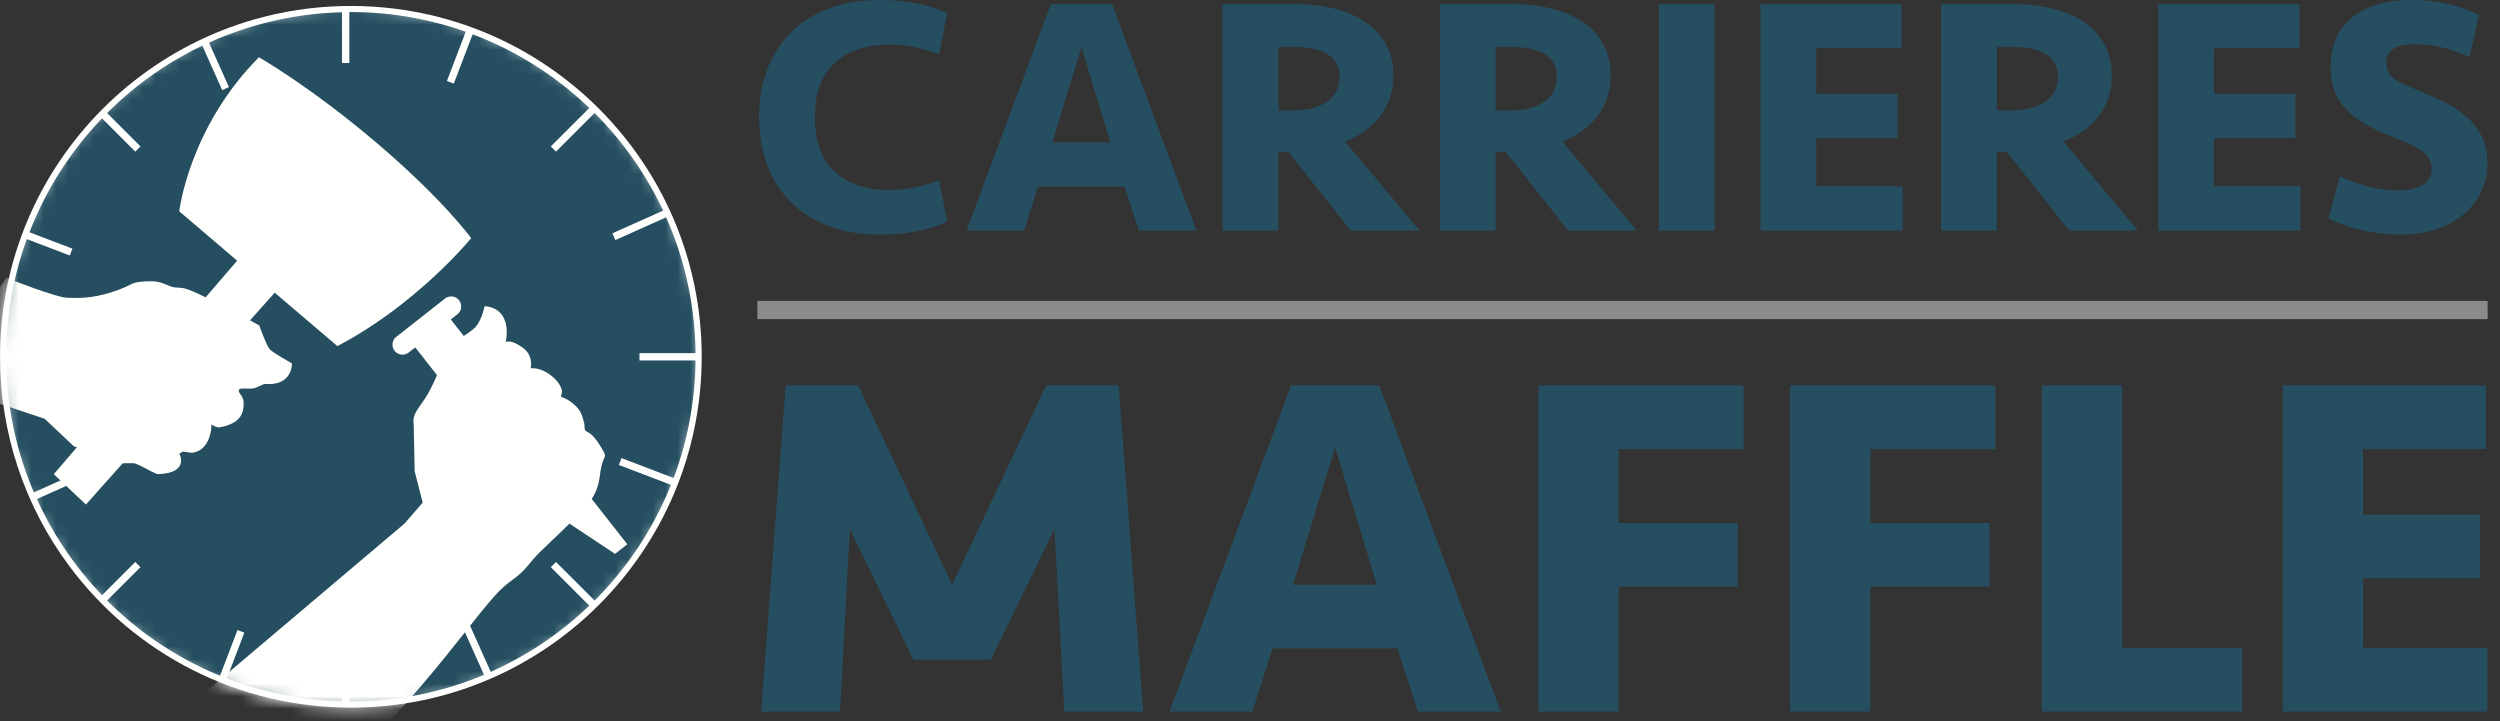
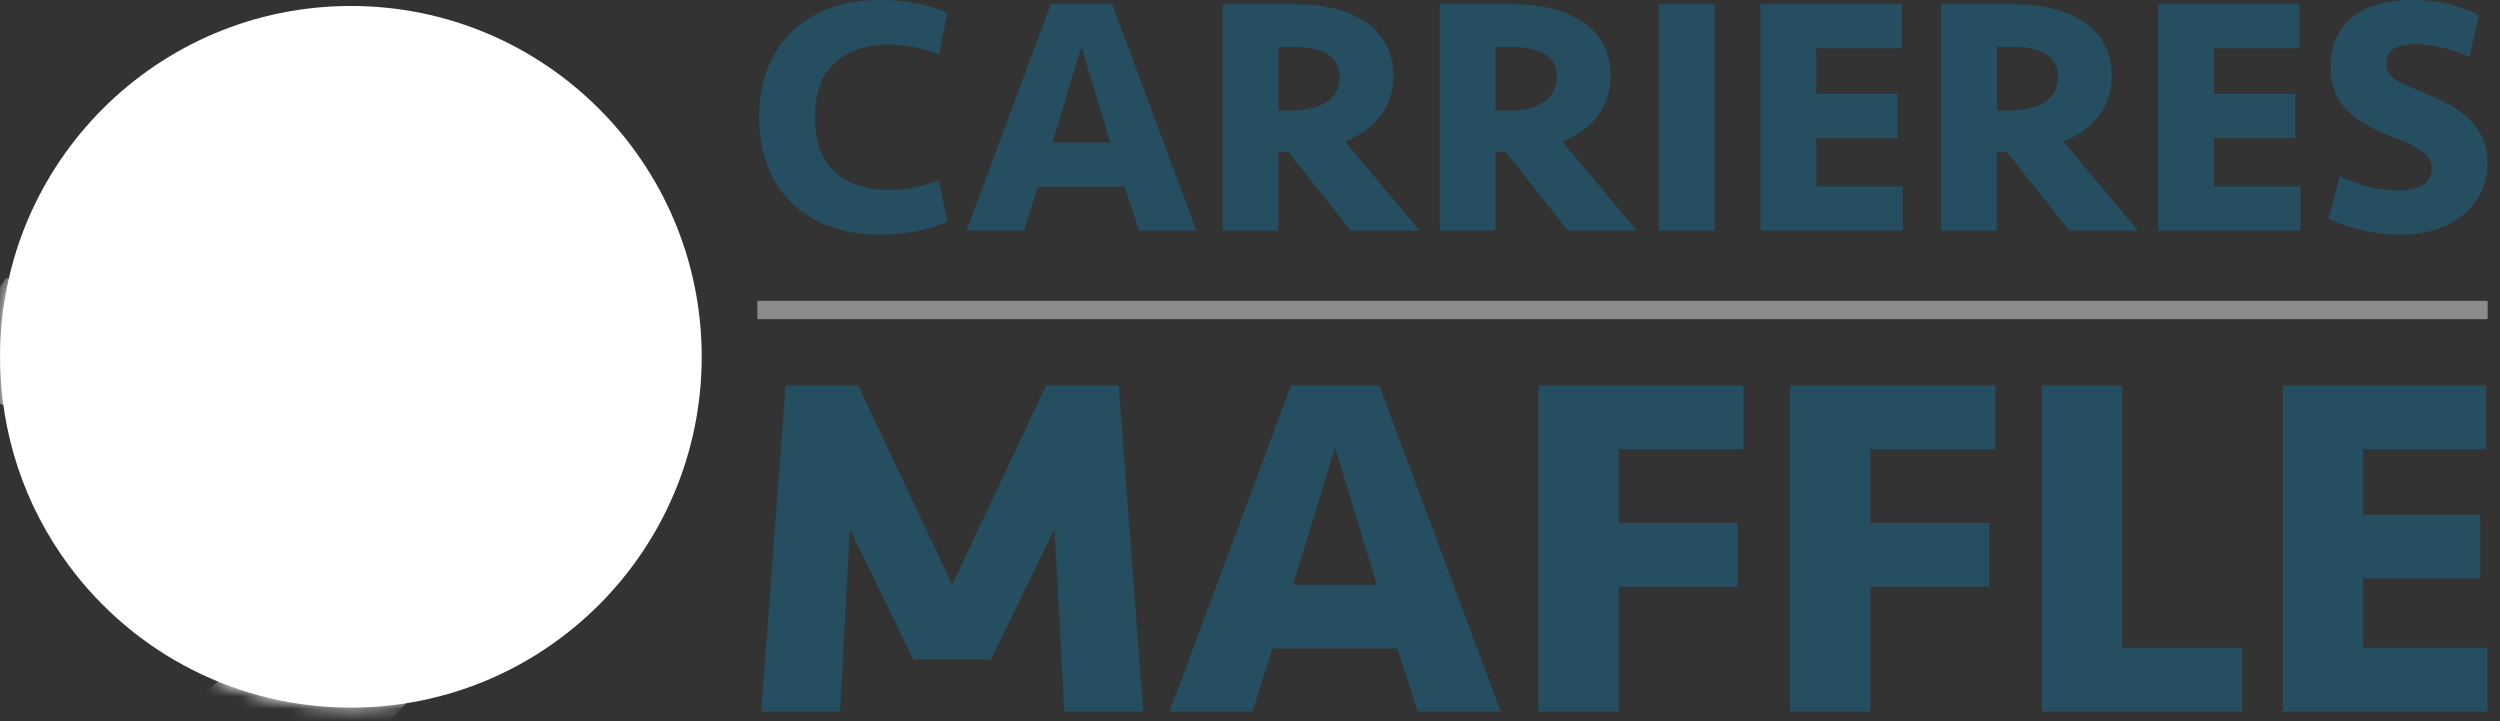
<svg xmlns="http://www.w3.org/2000/svg" xmlns:xlink="http://www.w3.org/1999/xlink" width="201" height="58">
  <rect width="100%" height="100%" fill="#333333" stroke="none" />
  <defs>
    <path d="M28.206 0C12.628 0 0 12.628 0 28.206c0 6.133 1.963 11.97 5.54 16.791 5.29 7.128 13.62 11.415 22.666 11.415 15.578 0 28.206-12.628 28.206-28.206S43.784 0 28.206 0Z" id="a" />
  </defs>
  <g fill="none" fill-rule="evenodd">
    <g transform="translate(.005 .48)">
      <mask id="b" fill="#fff">
        <use xlink:href="#a" />
      </mask>
      <use fill="#FFFFFE" fill-rule="nonzero" xlink:href="#a" />
-       <path d="m37.17 49.89.54-.242 1.74 3.89a27.742 27.742 0 0 0 7.925-5.324l-3.094-3.093.418-.418 3.104 3.103a27.751 27.751 0 0 0 6.136-9.306l-4.186-1.597.21-.552 4.193 1.599a27.627 27.627 0 0 0 1.759-9.448H51.41v-.591h4.505a27.594 27.594 0 0 0-2.363-10.917l-4.083 1.828-.242-.54 4.082-1.827a27.782 27.782 0 0 0-5.506-7.848L44.7 11.71l-.418-.418L47.375 8.2a27.721 27.721 0 0 0-9.38-5.925l-1.513 3.965-.552-.211 1.509-3.957a27.657 27.657 0 0 0-9.233-1.58l-.125.002v4.089h-.592V.508A27.588 27.588 0 0 0 16.8 2.948l1.601 3.575-.54.242-1.6-3.574A27.78 27.78 0 0 0 8.607 8.61l2.683 2.682-.418.418-2.673-2.673a27.725 27.725 0 0 0-5.835 9.155l3.454 1.317-.21.553-3.458-1.319a27.656 27.656 0 0 0-1.651 9.168H4.16v.591H.498c.04 3.762.824 7.343 2.22 10.603l3.384-1.515.241.54-3.38 1.514a27.76 27.76 0 0 0 5.236 7.73l2.672-2.671.418.418-2.682 2.682a27.745 27.745 0 0 0 9.079 6.047l1.402-3.676.553.211-1.405 3.681a27.602 27.602 0 0 0 9.253 1.838v-4.072h.592v4.087c.042 0 .083.003.125.003 3.795 0 7.41-.764 10.703-2.144l-1.74-3.888Z" fill="#254F61" mask="url(#b)" />
      <path d="M36.902 23.662a.807.807 0 0 1-.136 1.13l-.528.413L50.43 43.278l-.985.774-6.32-4.193-9.744-12.409-.528.414a.807.807 0 0 1-1.056-.054l-.073-.081a.807.807 0 0 1 .136-1.13l3.913-3.073a.806.806 0 0 1 1.13.136Z" fill="#FFFFFE" mask="url(#b)" />
      <path d="M32.517 41.615 16.322 55.317c-1.057 1.26 10.428 4.6 10.428 4.6s1.153.685 2.625-.5c1.471-1.185 4.765-4.956 7.596-8.553 2.83-3.596 3.22-3.994 4.302-4.781 1.083-.787 1.265-1.333 2.126-2.174.862-.841 2.363-2.214 2.974-2.922.61-.71 1.63-1.333 1.856-3.252.227-1.92.743-1.186.075-2.289-.67-1.102-.974-1.112-1.18-1.26-.208-.147-.071-.362-.188-.757-.116-.396-.198-.888-.777-1.388-.578-.5-1.064-.623-1.064-.623l.092-.42s-.037-.65-.928-1.322c-.89-.67-1.607-.542-1.607-.542s.307-1.011-.677-1.697c-.984-.686-1.322-.408-1.322-.408s.655-2.688-1.695-2.894c0 0-.212 1.097-.724 1.669-.512.57-1.762 1.081-2.16 1.785-.4.704-1.028 2.491-1.696 3.627-.668 1.135-1.269 1.539-1.121 2.424l.077 3.762.645 2.529-1.462 1.684ZM20.809 4.124s4.136 2.34 9.52 6.928c5.384 4.588 7.548 7.618 7.548 7.618s-.601.738-1.688 1.837l-.309.309c-1.868 1.849-4.942 4.529-8.758 6.53l-4.326-3.687-.521-.444-.193-.165L6.905 40.084l-2.586-2.44 14.743-17.167-4.655-3.968s.77-6.704 6.402-12.385Z" fill="#FFFFFE" mask="url(#b)" />
-       <path d="M.508 21.863s4.018 1.58 4.857 1.596c.839.016 1.92.104 3.66-.465 1.74-.57 1.356-.738 2.371-.827 1.016-.09 1.398 0 1.983.242.587.242.326.19 1.266.262.94.073 6.196 3.015 6.196 3.015s.586 1.64.834 1.912 1.792 1.144 1.792 1.144.072 1.856-2.21 1.643c-.691.28-.698.39-1.242.38-.544-.009-.845-.06-.817.199.027.258.39.407.388.987-.004.579-.073 1.639-2.021 1.935-.482-.106-.566-.264-.566-.264l-.025.366s-.113 1.795-1.565 1.937l-.722-.099-.275.167s.884 1.572-1.749 1.648c-.564-.183-1.582-.873-1.962-.881-.38-.01-1.058.01-1.058.01L5.93 35.4l-1.354-1.277-.985-.93-9.091-3.03 6.008-8.3Z" fill="#FFFFFE" mask="url(#b)" />
+       <path d="M.508 21.863s4.018 1.58 4.857 1.596c.839.016 1.92.104 3.66-.465 1.74-.57 1.356-.738 2.371-.827 1.016-.09 1.398 0 1.983.242.587.242.326.19 1.266.262.94.073 6.196 3.015 6.196 3.015s.586 1.64.834 1.912 1.792 1.144 1.792 1.144.072 1.856-2.21 1.643c-.691.28-.698.39-1.242.38-.544-.009-.845-.06-.817.199.027.258.39.407.388.987-.004.579-.073 1.639-2.021 1.935-.482-.106-.566-.264-.566-.264l-.025.366s-.113 1.795-1.565 1.937s.884 1.572-1.749 1.648c-.564-.183-1.582-.873-1.962-.881-.38-.01-1.058.01-1.058.01L5.93 35.4l-1.354-1.277-.985-.93-9.091-3.03 6.008-8.3Z" fill="#FFFFFE" mask="url(#b)" />
    </g>
    <g fill="#254F61">
      <path d="M79.665 53.036h-6.22l-5.12-10.513-.788 14.687h-6.339l1.97-26.224h5.826l7.56 16.026 7.56-16.026h5.827l1.97 26.224h-6.34l-.788-14.687zM103.959 47.011h6.733l-3.347-11.064-3.386 11.064Zm8.386 5.119h-10.04l-1.614 5.079h-6.655l9.765-26.223h7.088l9.765 26.223h-6.655l-1.654-5.08ZM123.685 57.209V30.986h16.498v5.119h-10.04v5.946h9.568v5.118h-9.568v10.04zM143.923 57.209V30.986h16.498v5.119h-10.04v5.946h9.568v5.118h-9.568v10.04zM170.62 30.986V52.09h9.645v5.118h-16.104V30.986zM183.533 30.986h16.341v5.119h-9.883v5.276h9.41V46.5h-9.41v5.59h10.001v5.119h-16.459z" />
    </g>
    <path fill="#8A8B8A" fill-rule="nonzero" d="M200.005 24.189v1.47H60.893v-1.47z" />
    <g fill="#254F61">
      <path d="M70.822 0c.948 0 1.9.092 2.857.273.957.183 1.781.447 2.474.793l-.656 3.308a12.035 12.035 0 0 0-1.873-.56 9.682 9.682 0 0 0-2.09-.232c-1.86 0-3.327.482-4.403 1.448-1.075.967-1.613 2.433-1.613 4.402 0 1.968.538 3.435 1.613 4.401 1.076.966 2.543 1.449 4.402 1.449.693 0 1.39-.078 2.091-.232a12.088 12.088 0 0 0 1.873-.56l.656 3.307c-.693.346-1.517.61-2.474.793-.957.182-1.91.273-2.857.273-1.604 0-3.016-.237-4.237-.711-1.221-.473-2.242-1.13-3.062-1.968a8.248 8.248 0 0 1-1.859-2.98c-.42-1.148-.629-2.405-.629-3.772s.21-2.624.629-3.773a8.258 8.258 0 0 1 1.86-2.98c.82-.838 1.84-1.494 3.061-1.968C67.805.237 69.218 0 70.822 0M89.411.328l6.78 18.207h-4.62l-1.148-3.527h-6.971l-1.121 3.527h-4.62L84.49.328h4.92Zm-2.46 3.445L84.6 11.454h4.675L86.95 3.773ZM107.7 6.178c0-.82-.32-1.425-.957-1.817-.638-.392-1.53-.588-2.68-.588h-1.284v5.112h1.093c1.204 0 2.142-.237 2.817-.711.674-.474 1.01-1.139 1.01-1.996m4.32-.081c0 1.22-.342 2.287-1.025 3.198-.684.911-1.636 1.604-2.857 2.077l5.987 7.163h-5.522l-5.003-6.315h-.82v6.315h-4.483V.328h5.795a13.2 13.2 0 0 1 3.144.355c.966.238 1.804.593 2.515 1.067a5.135 5.135 0 0 1 1.668 1.79c.4.72.6 1.572.6 2.557M125.169 6.178c0-.82-.32-1.425-.957-1.817-.638-.392-1.53-.588-2.68-.588h-1.284v5.112h1.093c1.203 0 2.142-.237 2.816-.711.674-.474 1.012-1.139 1.012-1.996m4.319-.081c0 1.22-.342 2.287-1.025 3.198-.684.911-1.636 1.604-2.857 2.077l5.987 7.163h-5.522l-5.003-6.315h-.82v6.315h-4.483V.328h5.795a13.2 13.2 0 0 1 3.144.355c.965.238 1.804.593 2.515 1.067a5.135 5.135 0 0 1 1.667 1.79c.401.72.602 1.572.602 2.557M133.37 18.535h4.483V.328h-4.483zM141.543.328h11.345v3.554h-6.862v3.663h6.534v3.554h-6.534v3.882h6.944v3.554h-11.427zM165.463 6.178c0-.82-.319-1.425-.956-1.817-.638-.392-1.531-.588-2.68-.588h-1.284v5.112h1.093c1.203 0 2.142-.237 2.816-.711.674-.474 1.011-1.139 1.011-1.996m4.32-.081c0 1.22-.342 2.287-1.025 3.198-.684.911-1.636 1.604-2.857 2.077l5.987 7.163h-5.523l-5.002-6.315h-.82v6.315h-4.483V.328h5.795a13.2 13.2 0 0 1 3.144.355c.965.238 1.804.593 2.515 1.067a5.135 5.135 0 0 1 1.667 1.79c.401.72.601 1.572.601 2.557M173.527.328h11.345v3.554h-6.862v3.663h6.534v3.554h-6.534v3.882h6.944v3.554h-11.427zM199.99 13.095a5.29 5.29 0 0 1-1.86 4.087c-.6.52-1.33.93-2.186 1.23-.857.3-1.831.451-2.925.451-1.002 0-2.005-.11-3.007-.328a12.267 12.267 0 0 1-2.789-.957l.902-3.417c.638.31 1.358.579 2.16.806a9.45 9.45 0 0 0 2.597.342c.766 0 1.394-.14 1.887-.423.492-.283.738-.743.738-1.381 0-.455-.215-.87-.643-1.244-.428-.373-1.207-.77-2.337-1.189-1.787-.674-3.089-1.444-3.91-2.31-.82-.866-1.23-1.973-1.23-3.322 0-1.767.579-3.116 1.737-4.046C190.28.465 191.88 0 193.92 0c1.039 0 2.032.114 2.98.342.947.228 1.75.524 2.405.888l-.765 3.363c-.638-.31-1.335-.56-2.091-.752a9.506 9.506 0 0 0-2.337-.287c-.675 0-1.217.114-1.627.342-.41.228-.615.615-.615 1.161 0 .256.036.475.109.657.073.182.205.355.397.52.191.163.46.327.806.491.346.164.783.355 1.312.574.766.31 1.486.638 2.16.984a7.834 7.834 0 0 1 1.75 1.203c.492.456.879.975 1.162 1.558.282.584.423 1.267.423 2.05" />
    </g>
  </g>
</svg>